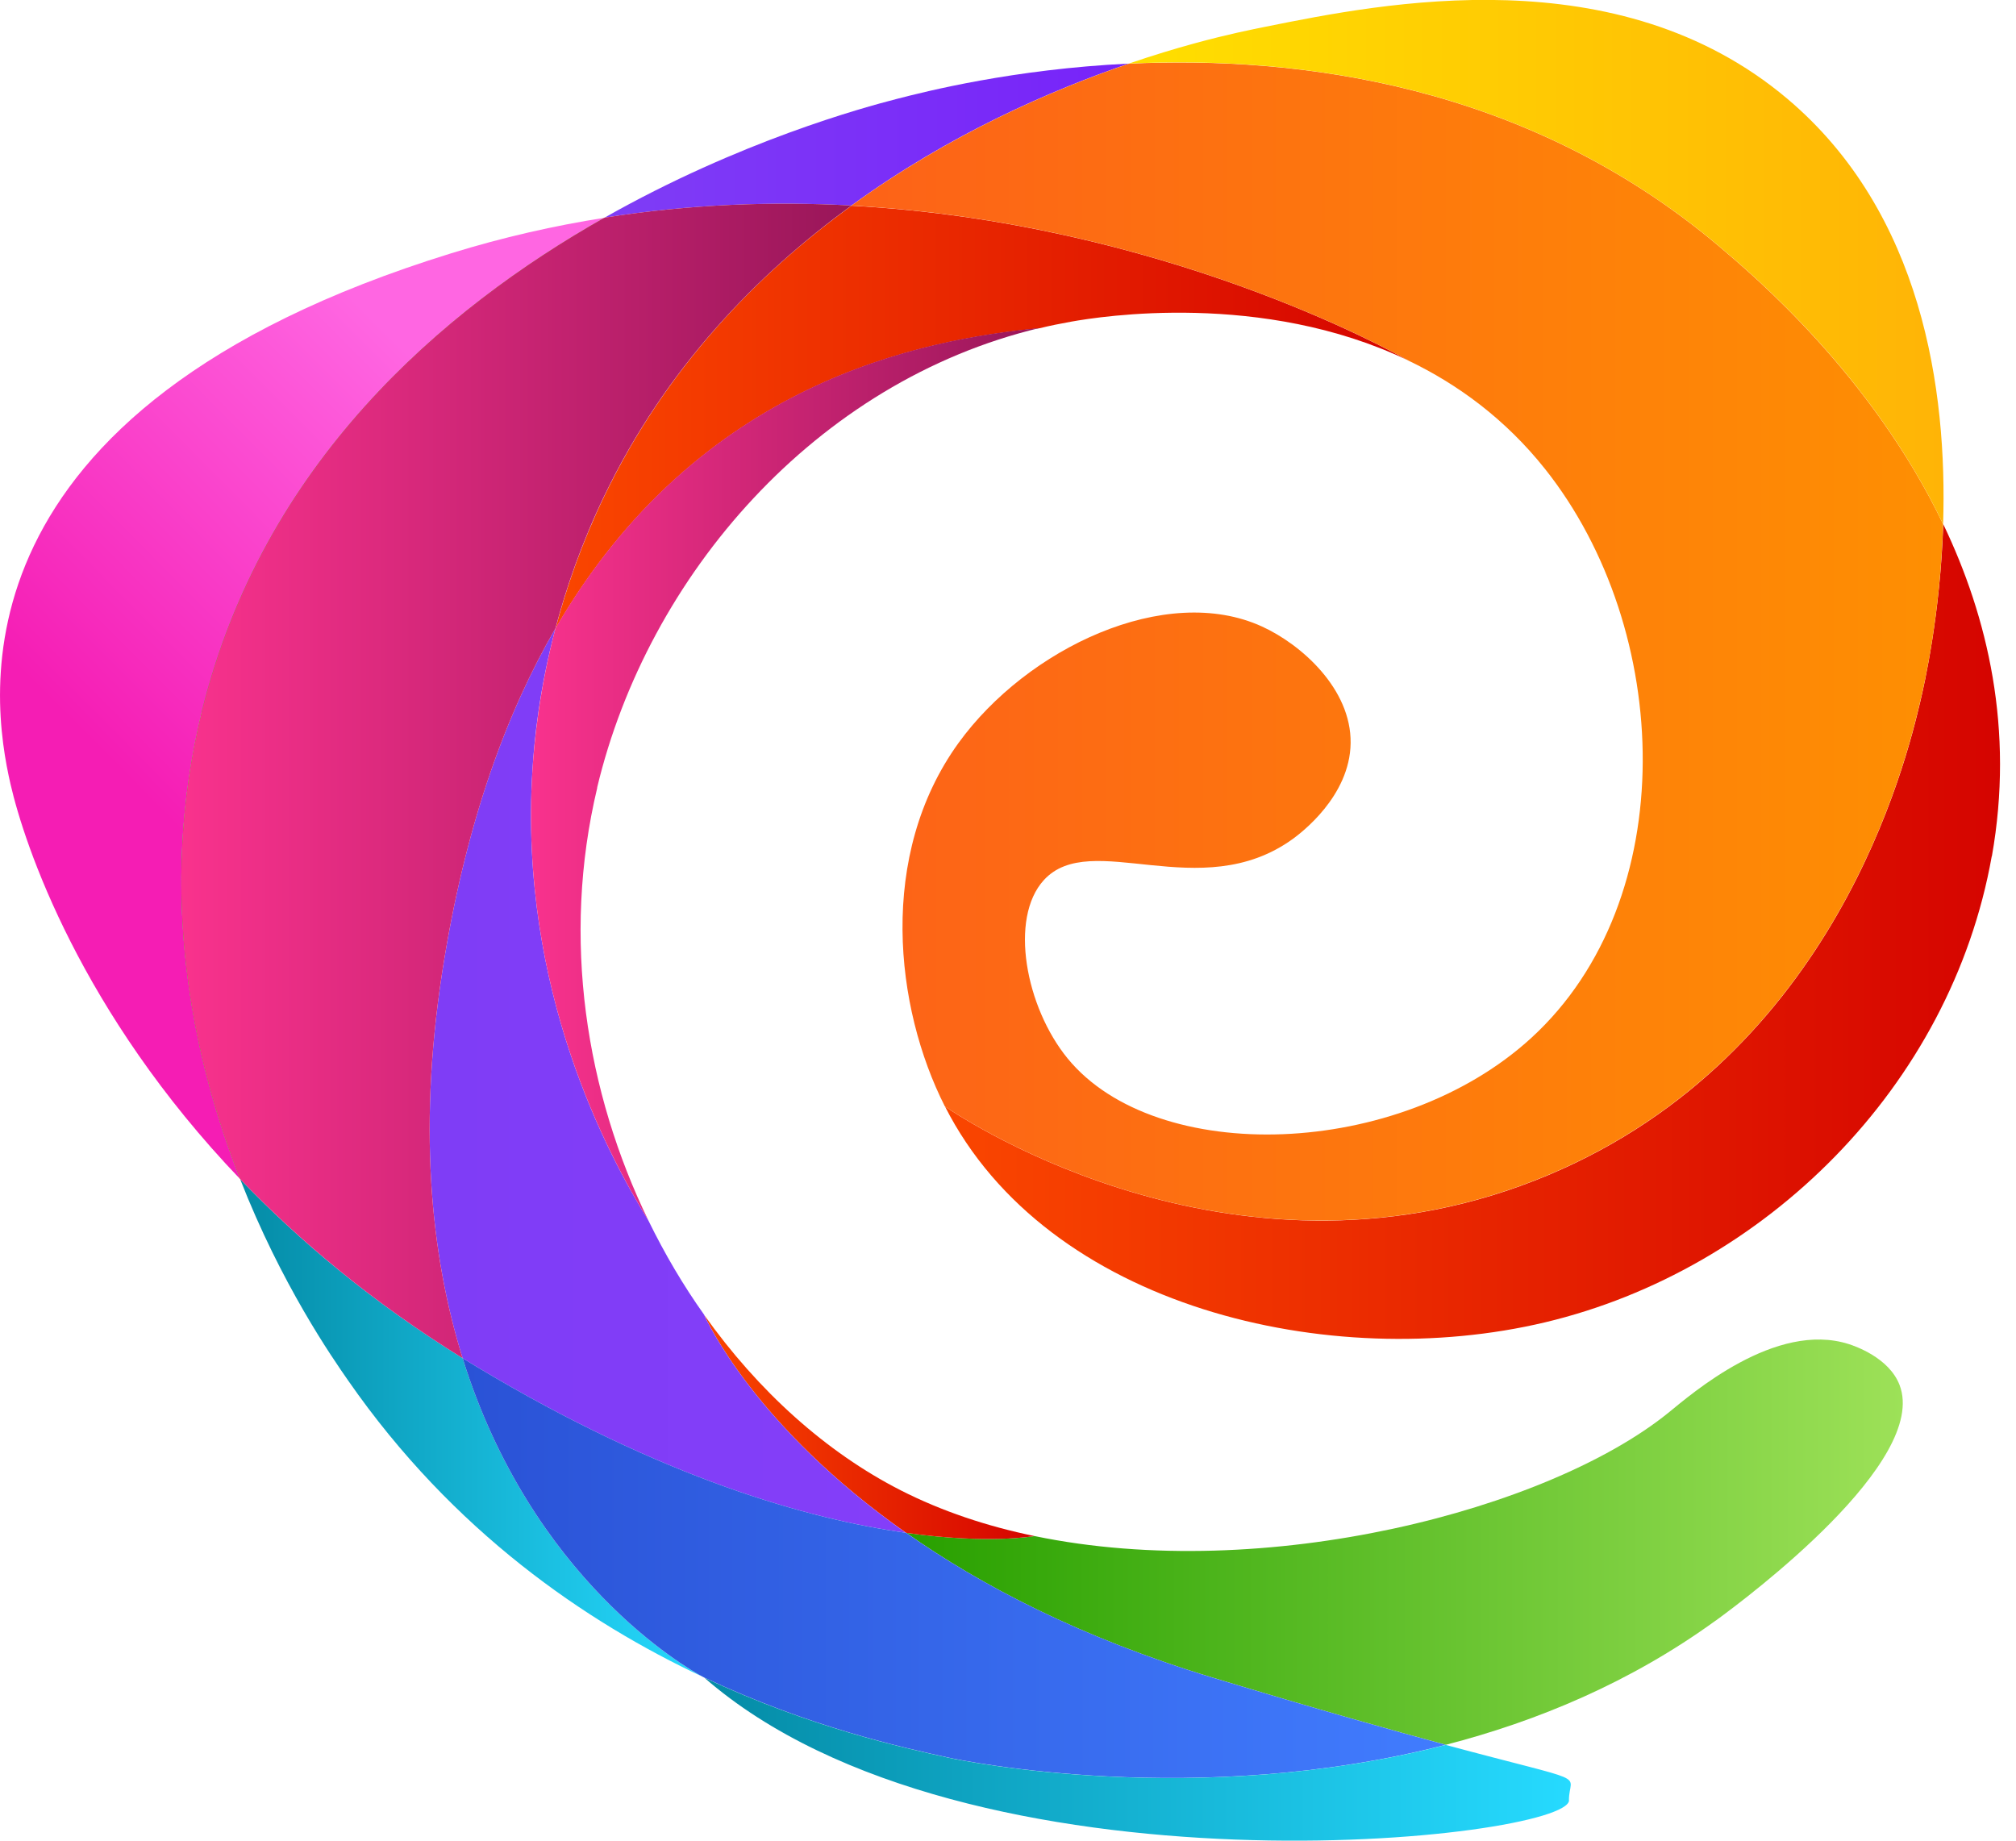
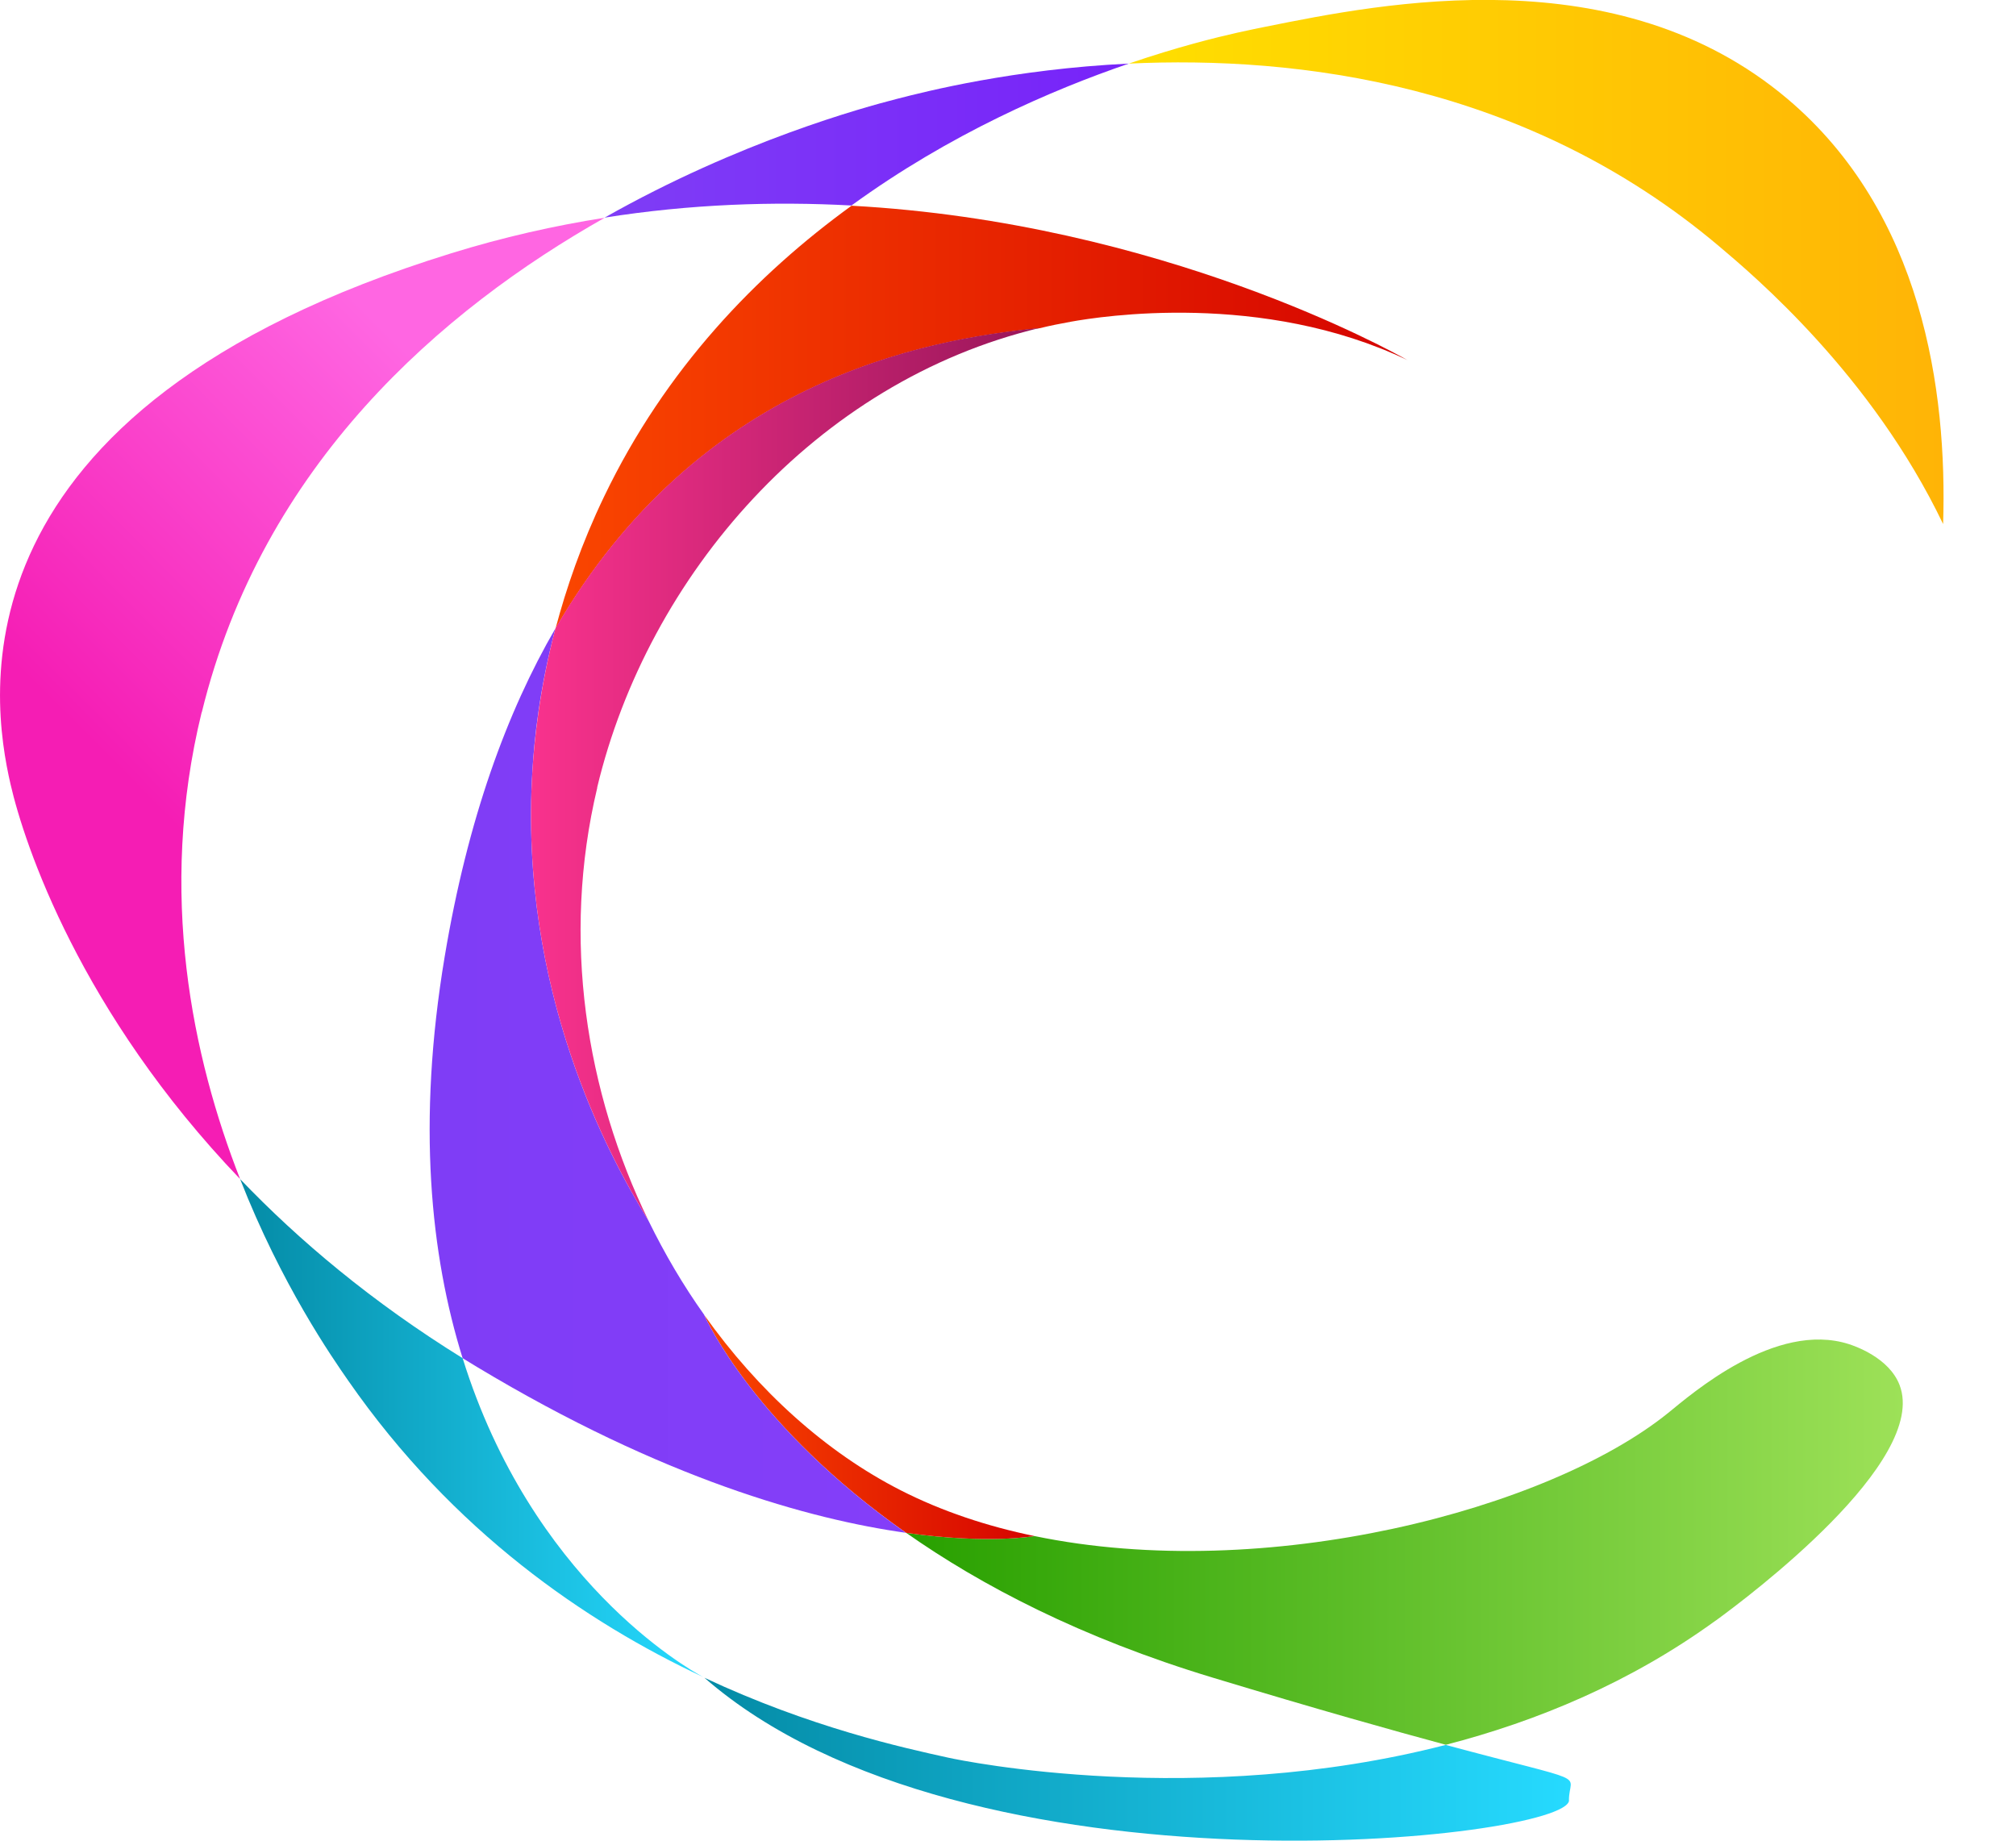
<svg xmlns="http://www.w3.org/2000/svg" width="92" height="84" viewBox="0 0 92 84" fill="none">
  <path d="M64.24 16.438C57.596 13.266 50.218 14.441 48.883 14.679C48.398 14.766 47.917 14.862 47.442 14.979C42.102 15.498 31.898 17.399 25.354 28.678C25.84 26.843 26.543 24.794 27.569 22.66C30.371 16.824 34.532 12.524 38.861 9.388C53.035 10.161 63.558 16.052 64.246 16.443L64.24 16.438Z" fill="url(#paint0_linear_10_722)" />
  <path d="M51.513 2.902C48.008 4.102 43.341 6.115 38.856 9.378C35.296 9.185 31.508 9.312 27.589 9.932C33.764 6.435 39.402 4.905 40.944 4.509C42.234 4.178 46.228 3.156 51.513 2.902Z" fill="url(#paint1_linear_10_722)" />
  <path d="M32.07 76.523C26.745 74.027 20.682 69.9 15.893 63.008C15.15 61.94 12.839 58.616 10.958 53.808C13.648 56.618 16.985 59.424 21.112 61.981C24.257 72.076 31.306 76.111 32.075 76.523H32.07Z" fill="url(#paint2_linear_10_722)" />
  <path d="M78.293 73.956C74.409 76.777 70.152 78.546 65.98 79.624C63.568 78.973 60.155 78.017 55.341 76.559C49.323 74.739 44.767 72.35 41.354 69.951C45.146 70.484 47.209 70.098 47.209 70.098C57.748 72.284 70.662 68.894 76.129 64.477C77.18 63.628 81.019 60.263 84.376 61.34C84.644 61.427 86.207 61.955 86.687 63.206C88.027 66.698 79.77 72.884 78.298 73.956H78.293Z" fill="url(#paint3_linear_10_722)" />
  <path d="M47.204 70.098C47.204 70.098 45.136 70.485 41.349 69.951C34.446 65.107 32.242 60.237 32.14 60.014C34.598 63.475 37.693 66.271 41.101 68.009C42.977 68.965 45.04 69.651 47.204 70.098Z" fill="url(#paint4_linear_10_722)" />
  <path d="M41.349 69.951C36.959 69.336 30.259 67.486 21.769 62.382C21.547 62.25 21.324 62.113 21.112 61.981C19.645 57.274 19.023 51.251 20.293 43.657C21.339 37.385 23.134 32.49 25.349 28.673C24.606 31.483 24.378 33.796 24.297 35.163C23.675 45.182 27.751 52.72 29.592 55.703C30.335 57.223 31.185 58.667 32.141 60.009C32.141 60.009 32.141 60.009 32.141 60.019C32.242 60.242 34.446 65.107 41.349 69.956V69.951Z" fill="url(#paint5_linear_10_722)" />
-   <path d="M90.894 39.072C89.023 49.604 80.513 57.965 70.511 60.344C60.736 62.672 47.796 59.694 43.124 50.493C44.059 51.134 56.691 59.5 70.668 53.62C83.795 48.099 87.001 34.675 87.628 32.038C87.825 31.209 88.548 28.012 88.68 23.92C90.712 28.159 91.926 33.288 90.899 39.077L90.894 39.072Z" fill="url(#paint6_linear_10_722)" />
-   <path d="M88.674 23.915C88.548 28.007 87.825 31.204 87.623 32.032C86.996 34.675 83.79 48.094 70.662 53.614C56.686 59.495 44.054 51.129 43.118 50.488C40.838 45.99 40.039 39.032 43.74 33.908C46.871 29.582 53.197 26.584 57.591 28.591C59.396 29.415 61.666 31.443 61.636 33.908C61.606 36.353 59.34 38.035 58.992 38.289C54.774 41.334 49.788 37.801 47.634 40.165C46.046 41.908 46.8 45.955 48.721 48.303C52.757 53.228 63.831 52.908 69.884 47.362C76.771 41.055 76.341 28.739 70.506 21.399C68.69 19.117 66.521 17.536 64.276 16.458C64.276 16.458 64.261 16.448 64.24 16.438C63.553 16.047 53.03 10.156 38.856 9.383C43.346 6.12 48.008 4.107 51.513 2.907C59.209 2.547 69.646 3.812 78.445 11.238C80.043 12.59 85.413 17.119 88.674 23.92V23.915Z" fill="url(#paint7_linear_10_722)" />
  <path d="M88.674 23.915C85.413 17.109 80.043 12.58 78.445 11.233C69.646 3.807 59.209 2.541 51.513 2.902C53.743 2.14 55.502 1.708 56.453 1.494C57.035 1.362 57.48 1.276 57.753 1.22C63.128 0.137 73.833 -2.013 81.56 4.503C87.729 9.708 88.867 17.805 88.674 23.91V23.915Z" fill="url(#paint8_linear_10_722)" />
  <path d="M9.203 32.505C7.181 40.77 8.789 48.272 10.958 53.807C3.671 46.198 1.118 38.564 0.48 35.784C-0.405 31.921 -2.478 18.69 20.591 11.559C22.957 10.826 25.299 10.298 27.595 9.937C20.171 14.136 11.979 21.18 9.208 32.51L9.203 32.505Z" fill="url(#paint9_linear_10_722)" />
-   <path d="M27.589 9.932L10.958 53.808C8.784 48.272 7.181 40.77 9.203 32.505C11.974 21.175 20.166 14.13 27.589 9.932Z" fill="url(#paint10_linear_10_722)" />
-   <path d="M38.856 9.383C34.532 12.524 30.366 16.819 27.564 22.654C26.538 24.789 25.835 26.838 25.349 28.673C23.134 32.49 21.339 37.385 20.293 43.657C19.023 51.251 19.645 57.274 21.112 61.981C16.985 59.424 13.653 56.618 10.958 53.807C8.784 48.272 7.181 40.77 9.203 32.505C11.974 21.175 20.166 14.13 27.589 9.932C31.508 9.312 35.296 9.185 38.856 9.378V9.383Z" fill="url(#paint11_linear_10_722)" />
  <path d="M27.256 35.946C25.607 42.849 26.75 49.858 29.592 55.703C27.756 52.72 23.675 45.182 24.297 35.163C24.384 33.796 24.611 31.483 25.349 28.673C31.898 17.389 42.097 15.488 47.437 14.969C37.233 17.409 29.567 26.253 27.251 35.941L27.256 35.946Z" fill="url(#paint12_linear_10_722)" />
-   <path d="M65.975 79.624C54.633 82.556 43.948 80.356 43.28 80.208C41.197 79.751 36.98 78.826 32.145 76.559C32.145 76.559 32.144 76.559 32.14 76.559C32.14 76.559 32.125 76.554 32.105 76.538C32.095 76.533 32.085 76.528 32.075 76.523C31.311 76.111 24.257 72.076 21.112 61.981C21.329 62.113 21.547 62.25 21.769 62.382C30.259 67.486 36.959 69.336 41.349 69.951C44.762 72.345 49.318 74.734 55.336 76.559C60.155 78.017 63.563 78.973 65.975 79.624Z" fill="url(#paint13_linear_10_722)" />
  <path d="M71.603 82.155C71.603 83.939 44.14 87.019 32.145 76.564C36.98 78.831 41.202 79.756 43.28 80.213C43.948 80.361 54.633 82.556 65.975 79.629C72.811 81.469 71.598 80.838 71.598 82.16L71.603 82.155Z" fill="url(#paint14_linear_10_722)" />
  <defs>
    <linearGradient id="paint0_linear_10_722" x1="25.349" y1="19.025" x2="64.24" y2="19.025" gradientUnits="userSpaceOnUse">
      <stop stop-color="#FA4600" />
      <stop offset="1" stop-color="#D50400" />
    </linearGradient>
    <linearGradient id="paint1_linear_10_722" x1="27.589" y1="6.42" x2="51.513" y2="6.42" gradientUnits="userSpaceOnUse">
      <stop stop-color="#7F3DF6" />
      <stop offset="1" stop-color="#7723F9" />
    </linearGradient>
    <linearGradient id="paint2_linear_10_722" x1="10.958" y1="65.168" x2="32.07" y2="65.168" gradientUnits="userSpaceOnUse">
      <stop stop-color="#048BA6" />
      <stop offset="1" stop-color="#26DAFF" />
    </linearGradient>
    <linearGradient id="paint3_linear_10_722" x1="41.349" y1="70.378" x2="86.829" y2="70.378" gradientUnits="userSpaceOnUse">
      <stop stop-color="#28A000" />
      <stop offset="1" stop-color="#9DE158" />
    </linearGradient>
    <linearGradient id="paint4_linear_10_722" x1="32.14" y1="65.127" x2="47.204" y2="65.127" gradientUnits="userSpaceOnUse">
      <stop stop-color="#FA4600" />
      <stop offset="1" stop-color="#D50400" />
    </linearGradient>
    <linearGradient id="paint5_linear_10_722" x1="19.605" y1="49.314" x2="41.349" y2="49.314" gradientUnits="userSpaceOnUse">
      <stop stop-color="#7F3DF6" />
      <stop offset="1" stop-color="#843EF9" />
    </linearGradient>
    <linearGradient id="paint6_linear_10_722" x1="43.124" y1="42.508" x2="91.269" y2="42.508" gradientUnits="userSpaceOnUse">
      <stop stop-color="#FA4600" />
      <stop offset="1" stop-color="#D50400" />
    </linearGradient>
    <linearGradient id="paint7_linear_10_722" x1="38.856" y1="29.277" x2="88.674" y2="29.277" gradientUnits="userSpaceOnUse">
      <stop stop-color="#FD6218" />
      <stop offset="1" stop-color="#FE8F02" />
    </linearGradient>
    <linearGradient id="paint8_linear_10_722" x1="51.513" y1="11.96" x2="88.695" y2="11.96" gradientUnits="userSpaceOnUse">
      <stop stop-color="#FFDF00" />
      <stop offset="1" stop-color="#FFB406" />
    </linearGradient>
    <linearGradient id="paint9_linear_10_722" x1="23.686" y1="21.155" x2="7.507" y2="37.25" gradientUnits="userSpaceOnUse">
      <stop stop-color="#FF66E2" />
      <stop offset="1" stop-color="#F51DB4" />
    </linearGradient>
    <linearGradient id="paint10_linear_10_722" x1="8.278" y1="31.87" x2="27.589" y2="31.87" gradientUnits="userSpaceOnUse">
      <stop stop-color="#28A000" />
      <stop offset="1" stop-color="#9DE158" />
    </linearGradient>
    <linearGradient id="paint11_linear_10_722" x1="8.278" y1="35.641" x2="38.856" y2="35.641" gradientUnits="userSpaceOnUse">
      <stop stop-color="#F9328D" />
      <stop offset="1" stop-color="#991659" />
    </linearGradient>
    <linearGradient id="paint12_linear_10_722" x1="24.237" y1="35.341" x2="47.437" y2="35.341" gradientUnits="userSpaceOnUse">
      <stop stop-color="#F9328D" />
      <stop offset="1" stop-color="#991659" />
    </linearGradient>
    <linearGradient id="paint13_linear_10_722" x1="21.112" y1="71.562" x2="65.975" y2="71.562" gradientUnits="userSpaceOnUse">
      <stop stop-color="#2A52D6" />
      <stop offset="1" stop-color="#417CFE" />
    </linearGradient>
    <linearGradient id="paint14_linear_10_722" x1="32.145" y1="80.279" x2="71.684" y2="80.279" gradientUnits="userSpaceOnUse">
      <stop stop-color="#048BA6" />
      <stop offset="1" stop-color="#26DAFF" />
    </linearGradient>
  </defs>
</svg>